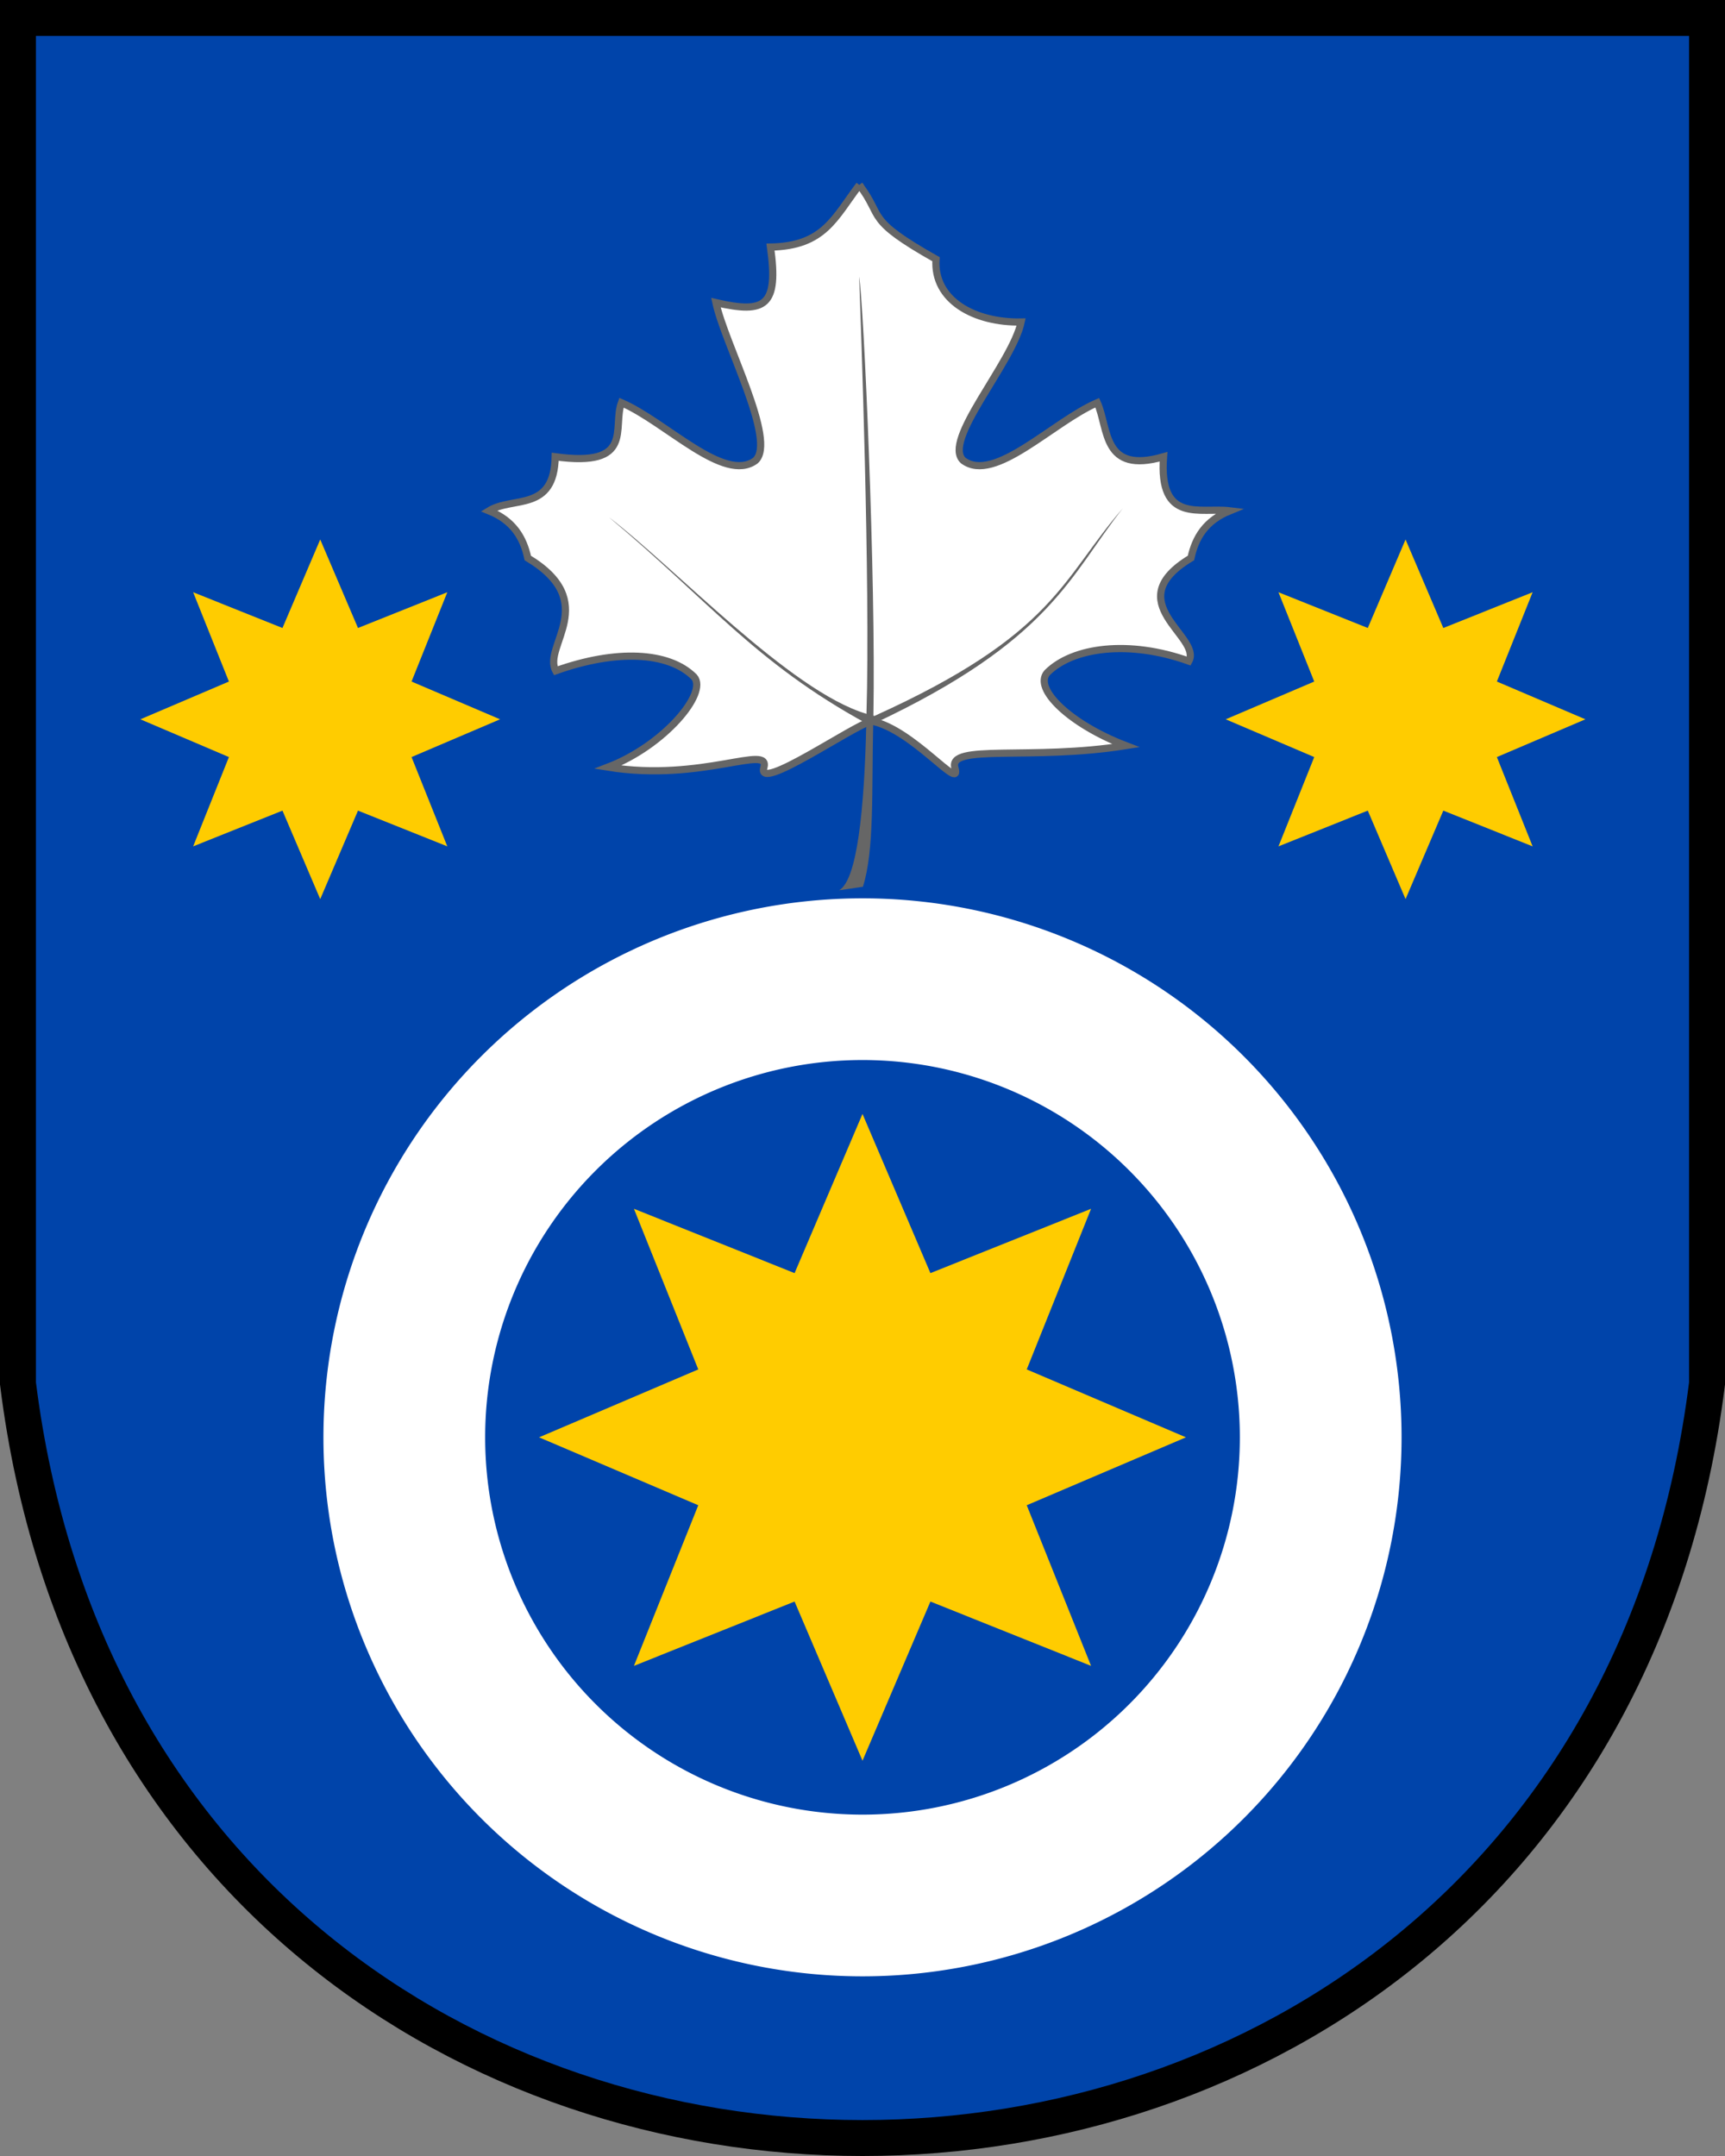
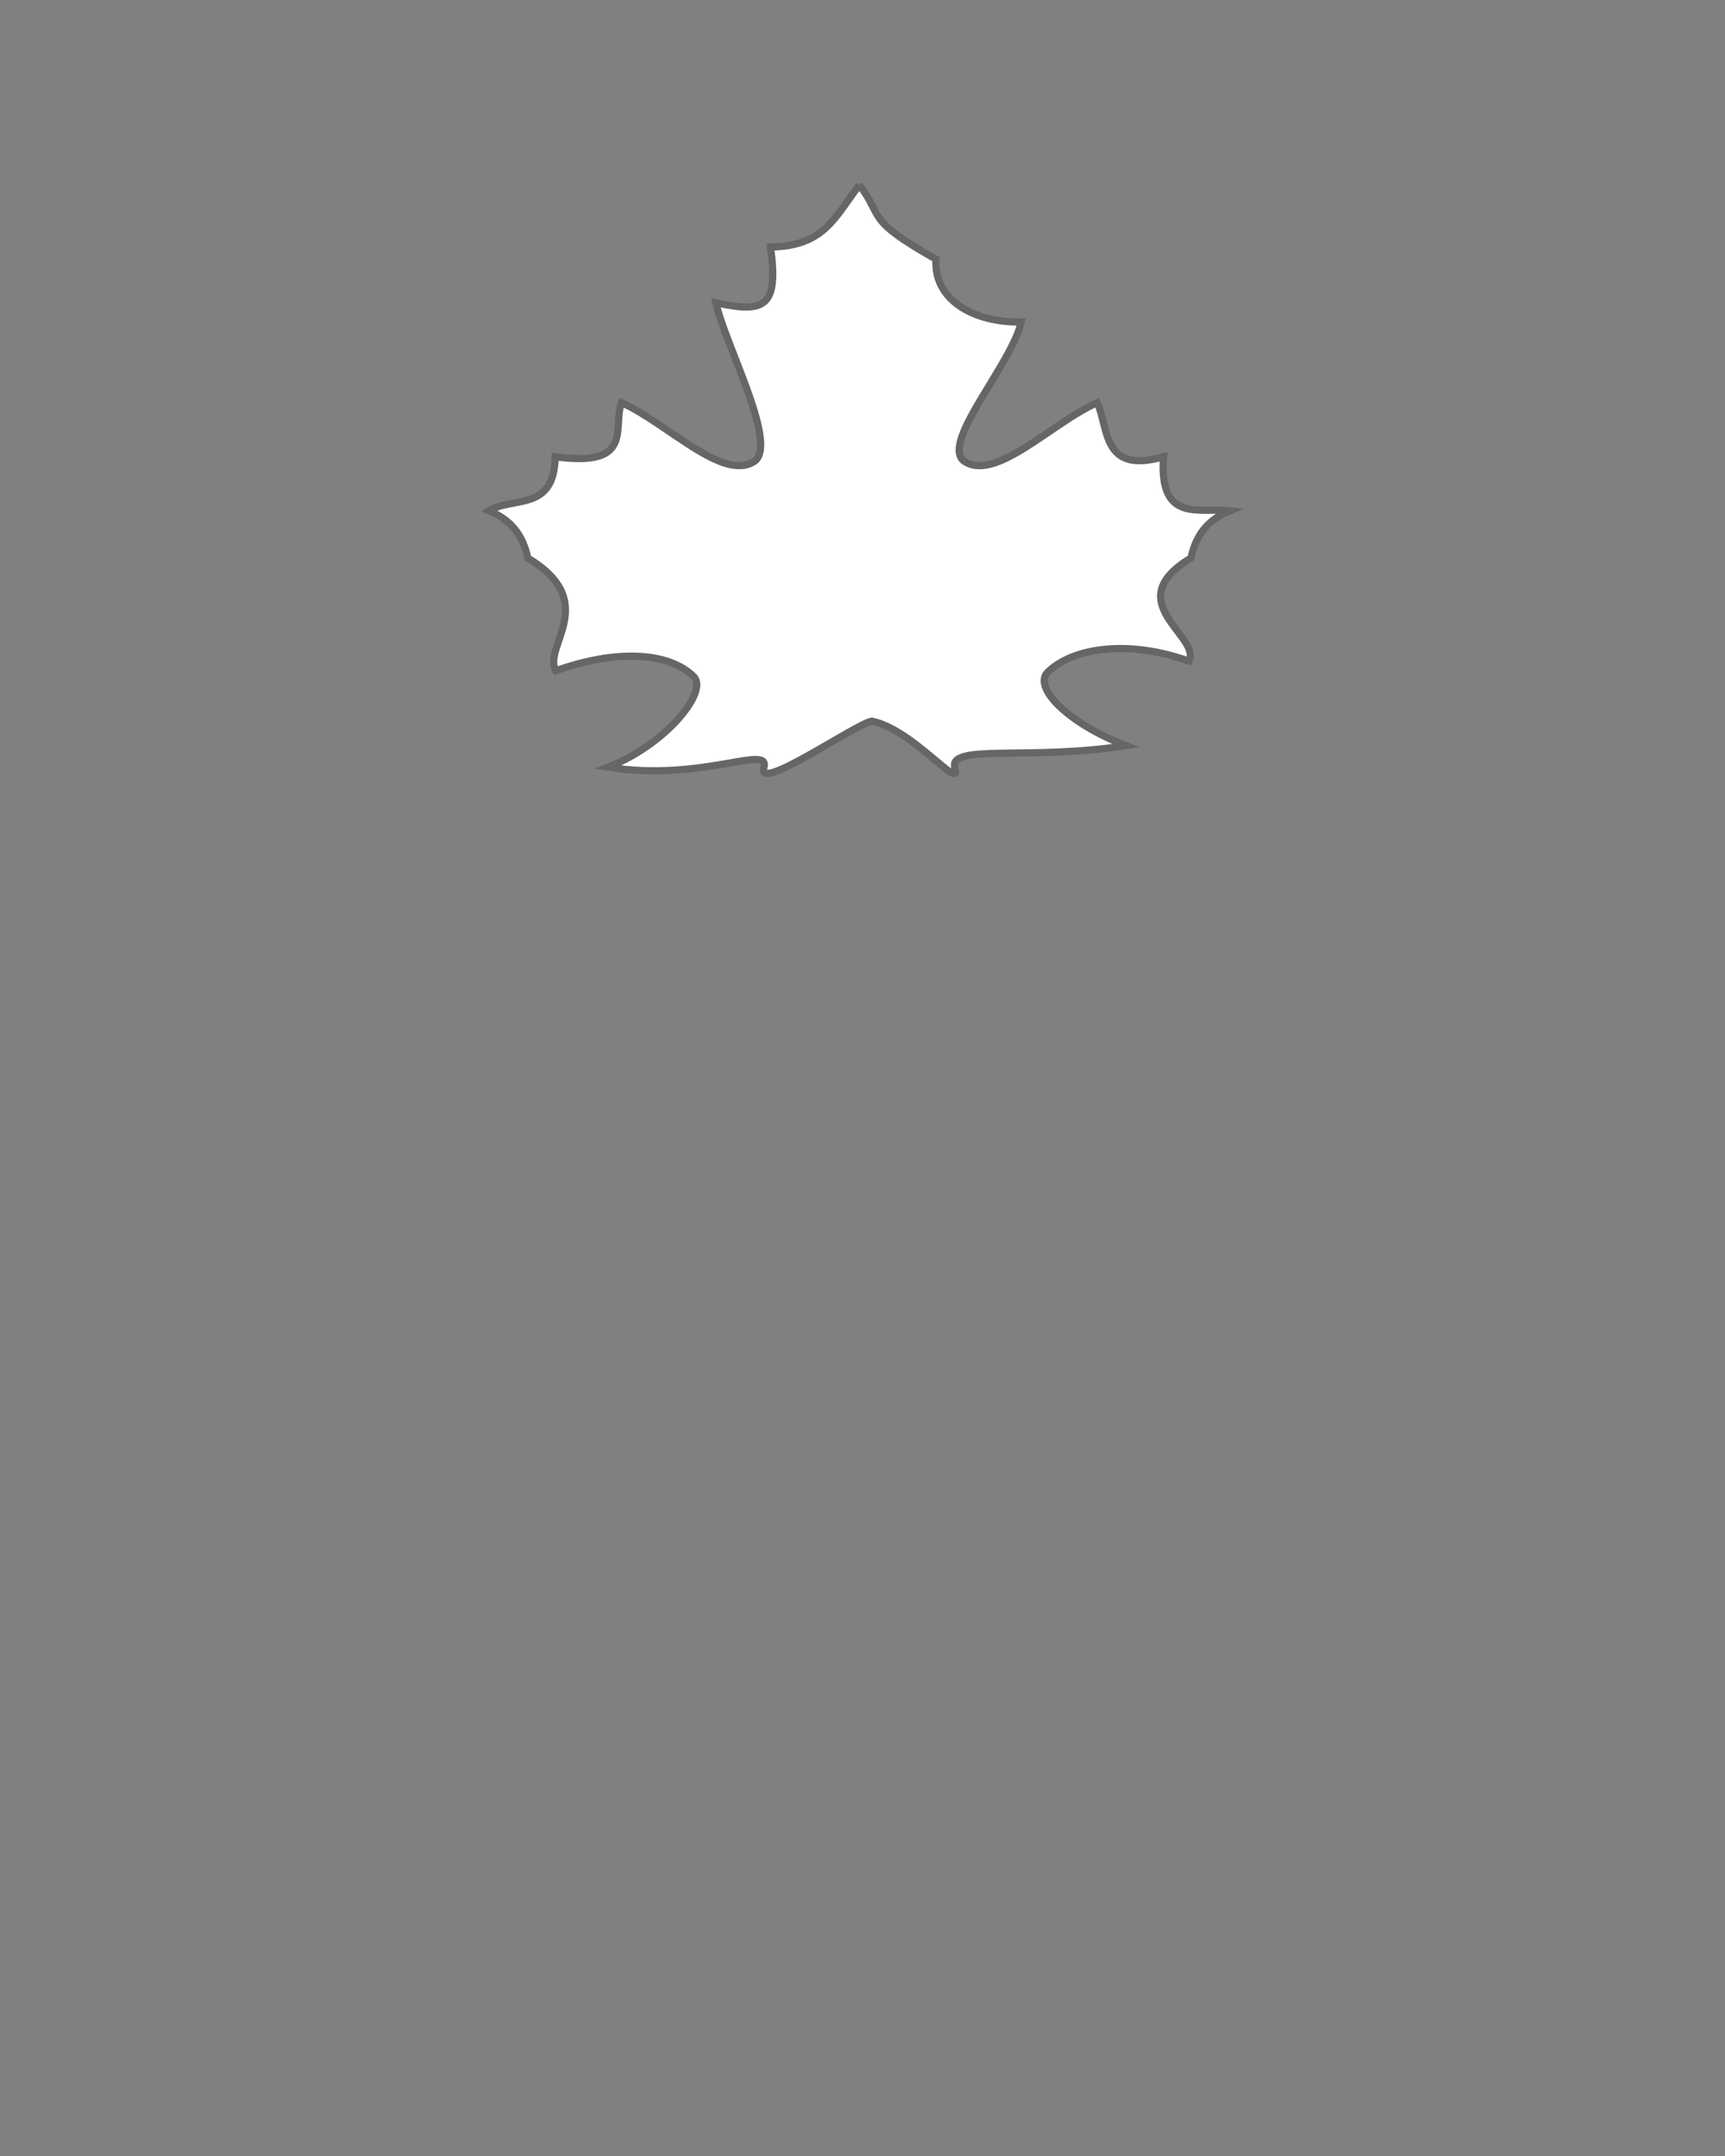
<svg xmlns="http://www.w3.org/2000/svg" xmlns:xlink="http://www.w3.org/1999/xlink" height="600" width="480" version="1.1">
  <rect width="100%" height="100%" fill="#808080" stroke="none" />
-   <path d="m5 5v380c35 280 435 280 470 0v-380z" stroke="#000" stroke-width="10" fill="#04a" />
-   <path fill="#fff" d="m240 250a150 150 0 0 0 -150 150 150 150 0 0 0 150 150 150 150 0 0 0 150 -150 150 150 0 0 0 -150 -150zm0 45a105 105 0 0 1 105 105 105 105 0 0 1 -105 105 105 105 0 0 1 -105 -105 105 105 0 0 1 105 -105z" />
-   <path id="a" fill="#fc0" d="m176.4 463.6 17.9-44.7-44.3-18.9l44.3-18.9-17.9-44.7 44.7 17.9 18.9-44.3 18.9 44.3 44.7-17.9-17.9 44.7 44.3 18.9-44.3 18.9 17.9 44.7-44.7-17.9-18.9 44.3-18.9-44.3z" />
  <path d="m239.13 51.474c-6.945 9.151-9.791 17.014-24.727 17.283 2.251 16.33-1.313 18.663-15.197 15.46 2.461 11.485 17.031 38.465 11.008 43.952-8.699 6.444-24.858-10.734-37.287-16.102-2.563 6.976 3.712 18.081-18.432 15.043-0.277 15.444-11.774 10.944-18.434 15.041 6.834 2.763 9.594 7.563 10.805 13.137 20.418 12.302 4.03 24.579 7.779 31.385 16.673-5.968 31.408-5.373 38.508 1.727 3.879 4.428-8.325 19.091-23.975 25.094 26.311 4.223 45.343-6.646 43.365 0.18-2.043 7.049 25.271-12.049 30.032-12.99 11.502 2.289 25.183 20.039 23.14 12.99-1.978-6.825 21.249-1.95 47.56-6.172-15.65-6.003-25.757-15.871-21.877-20.3 7.1-7.1 22.734-9.193 39.407-3.225 3.749-6.806-19.83-16.386 0.588-28.688 1.211-5.574 3.971-10.374 10.805-13.137-8.203-1.011-19.809 3.708-18.434-15.041-17.074 4.94-15.215-7.821-18.432-15.043-12.429 5.367-28.588 22.546-37.287 16.102-6.023-5.487 13.641-27.073 16.102-38.559-13 0.239-24.46-6.063-23.69-17.469-20.03-11.31-14.39-11.522-21.33-20.673z" stroke="#666" stroke-width="2" fill="#fff" />
-   <path d="m239.06 76.955c0.452 11.969 3.133 85.431 2.047 121.7-21.344-6.367-53.191-40.597-71.719-54.755 27.684 23.075 40.604 40.429 71.67 57.415-0.548 24.056-2.549 43.649-7.582 46.45l6.639-0.986c3.224-10.121 2.426-26.727 2.863-45.315 49.588-23.274 54.674-41.248 69.451-60.003-17.097 19.684-18.768 35.019-69.109 57.782-0.095-0.022-0.195-0.053-0.291-0.076 0.72-38.097-2.676-114.64-3.969-122.21z" fill-rule="evenodd" fill="#666" />
  <use xlink:href="#a" transform="matrix(.556 0 0 .556 -44.333 -22.222)" />
  <use xlink:href="#a" transform="matrix(.556 0 0 .556 257.67 -22.222)" />
</svg>